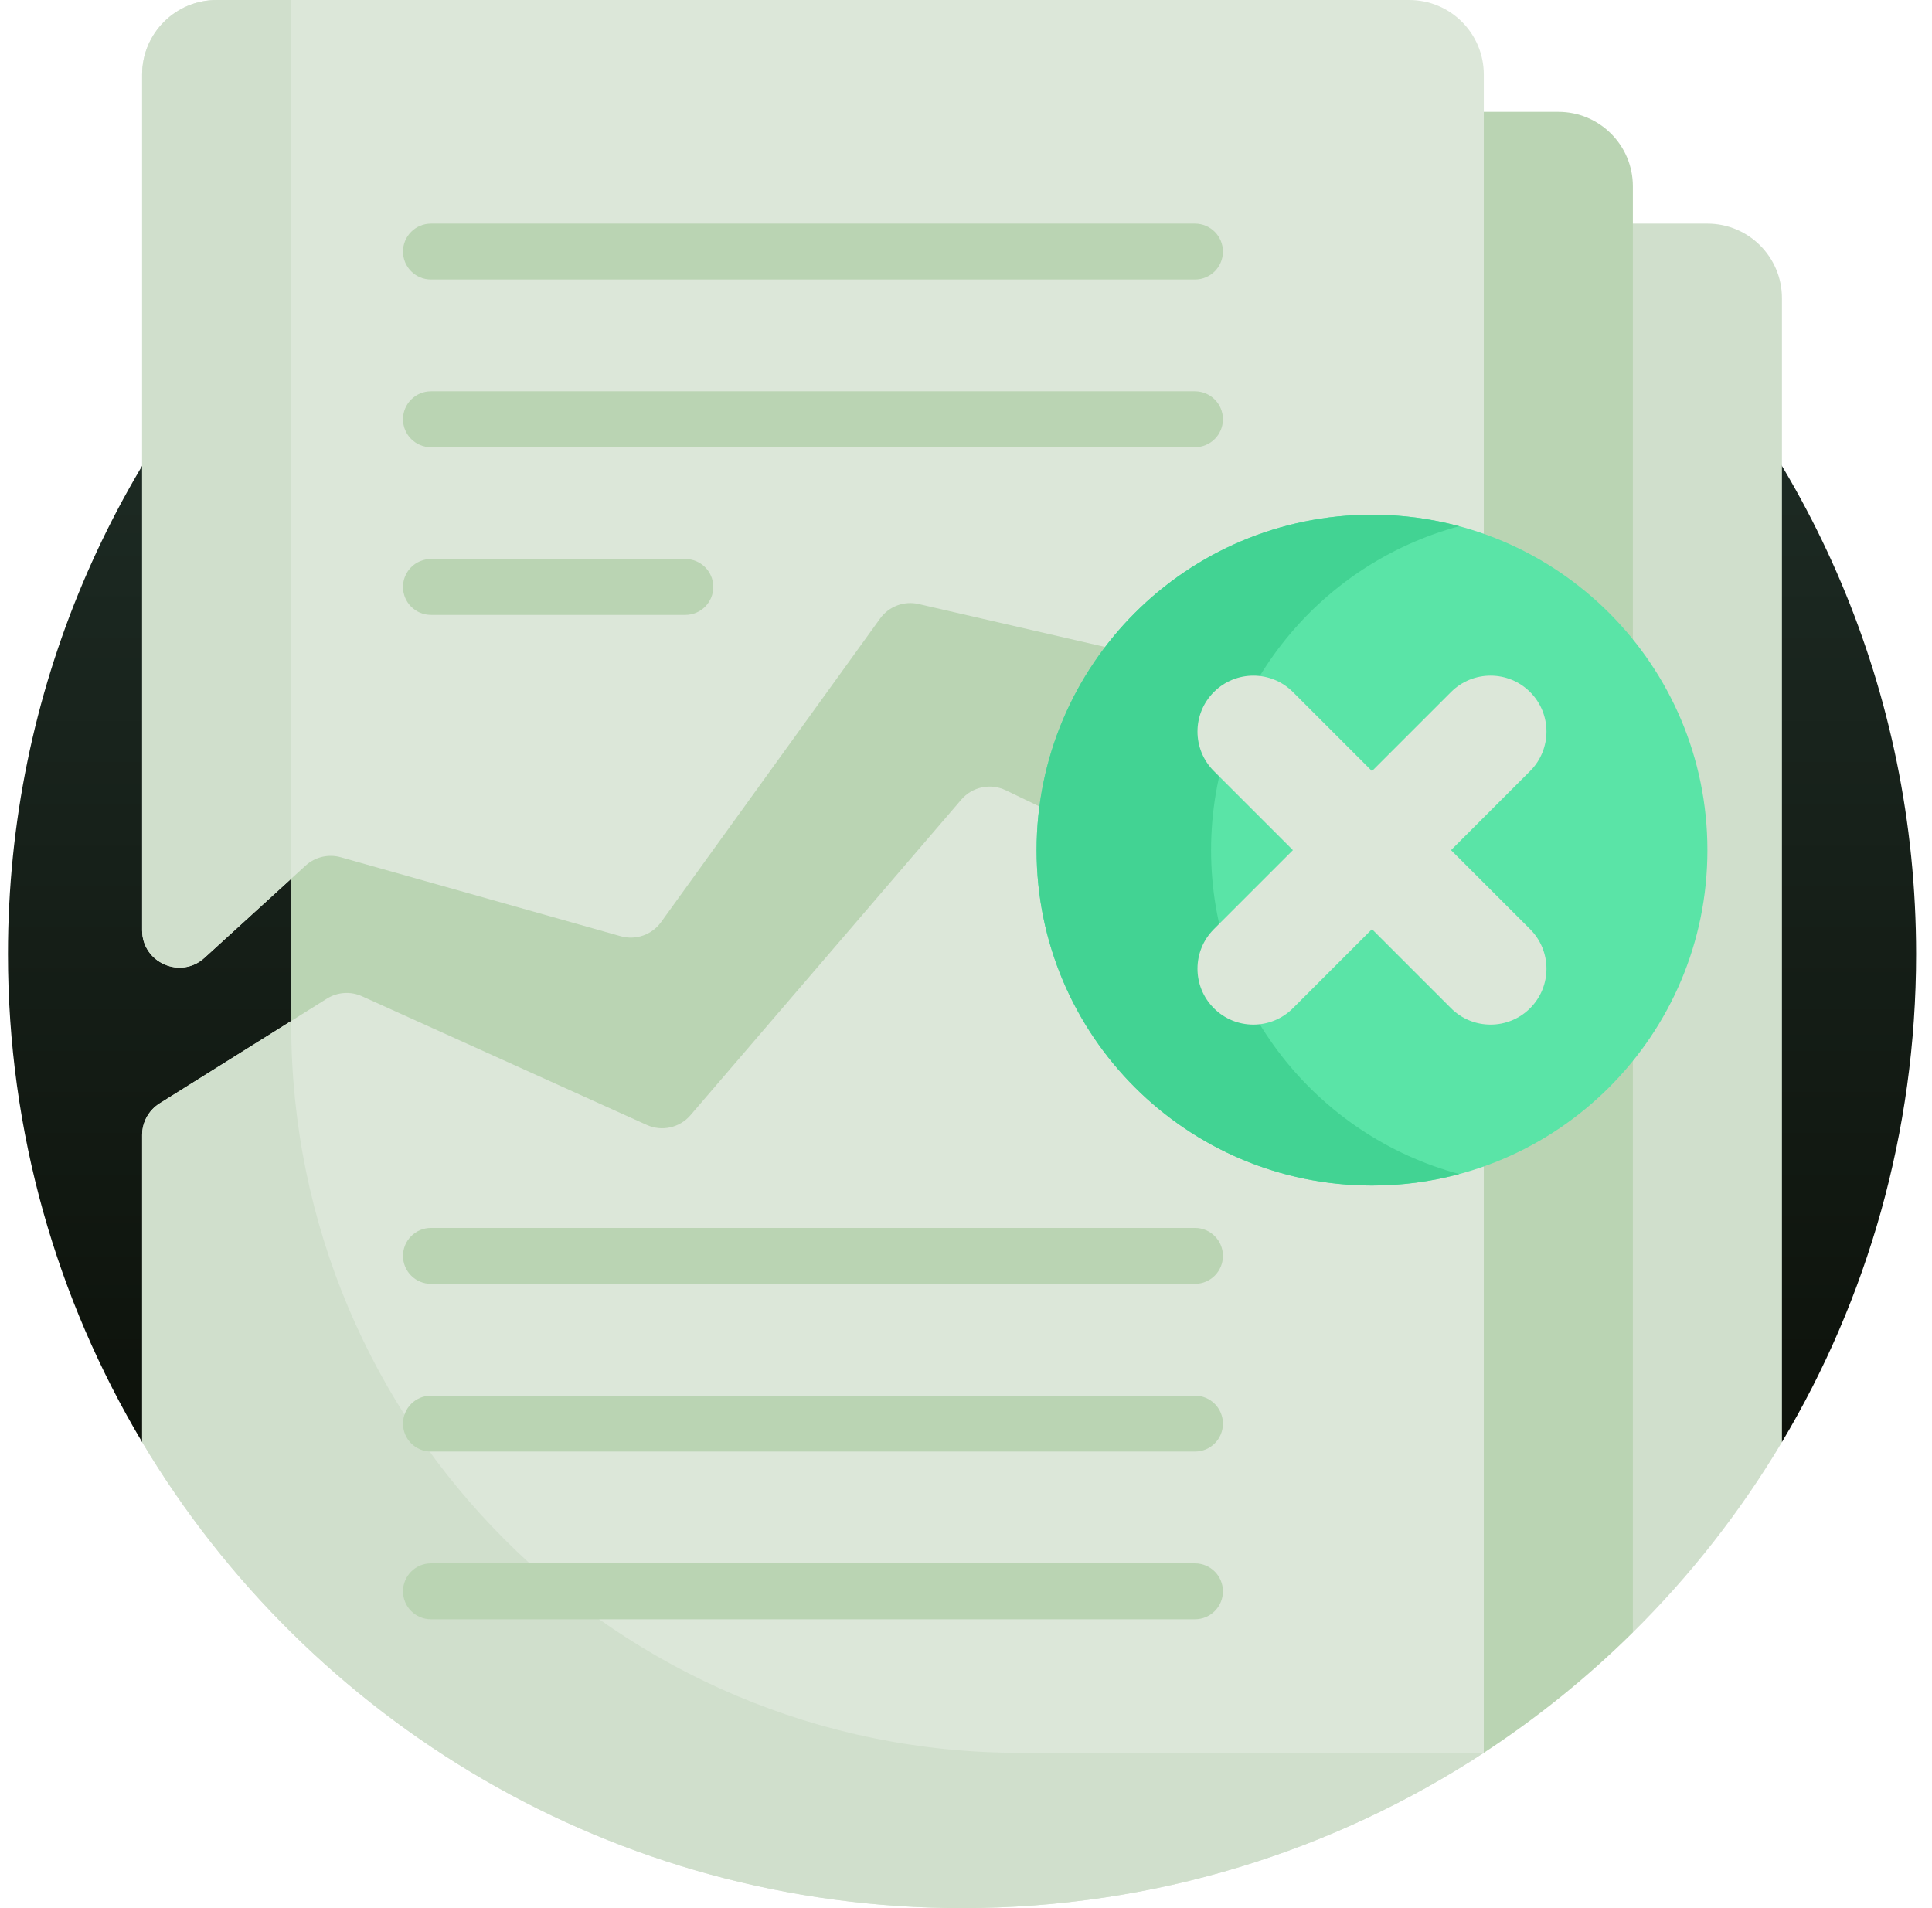
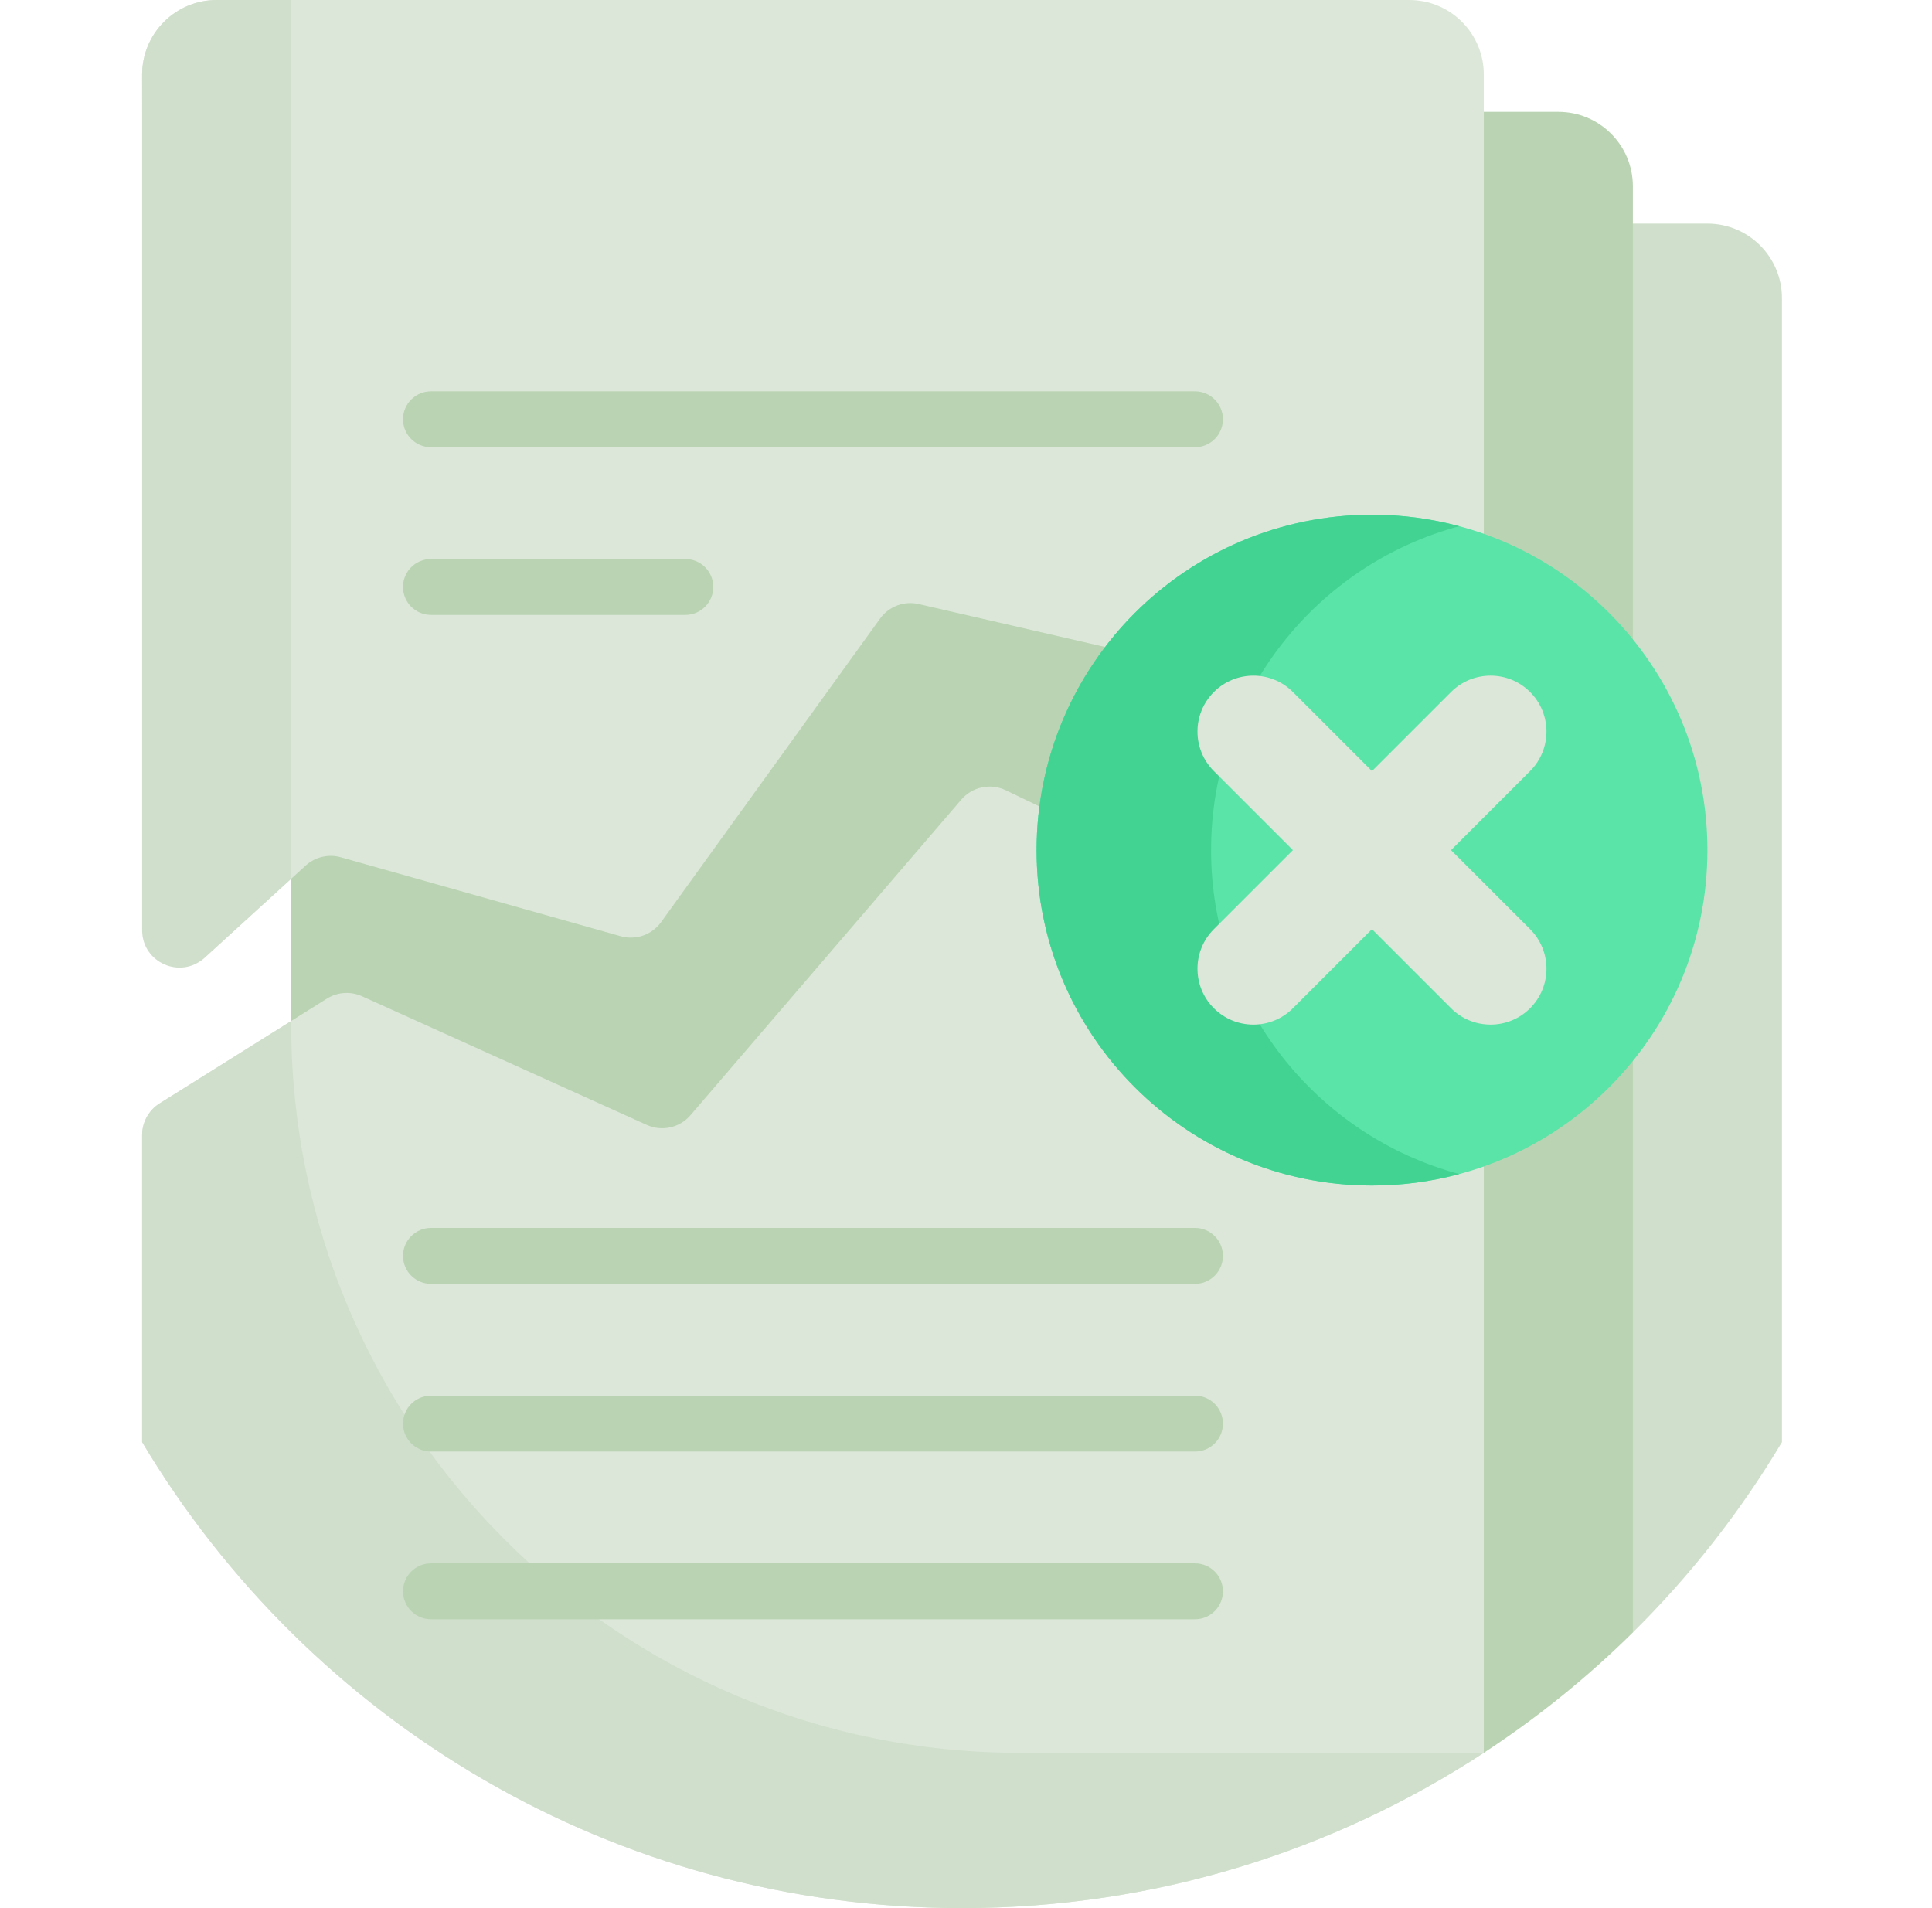
<svg xmlns="http://www.w3.org/2000/svg" width="81" height="80" viewBox="0 0 81 80" fill="none">
  <g clip-path="url(#clip0_4336_768)">
-     <path d="M74.709 60.461C78.28 54.474 80.334 47.477 80.334 40C80.334 17.909 62.425 0 40.334 0C18.243 0 0.334 17.909 0.334 40C0.334 47.477 2.388 54.474 5.959 60.461H74.709Z" fill="url(#paint0_linear_4336_768)" />
    <path d="M68.459 68.442C70.864 66.064 72.968 63.384 74.709 60.462V12.5C74.709 10.773 73.311 9.375 71.584 9.375H21.584C19.857 9.375 18.459 10.773 18.459 12.5V48.874L68.459 68.442Z" fill="#D0DFCC" />
    <path d="M65.334 4.688H15.334C13.607 4.688 12.209 6.086 12.209 7.812V46.428L62.208 73.49C64.459 72.017 66.554 70.326 68.459 68.442V7.812C68.459 6.086 67.061 4.688 65.334 4.688Z" fill="#BAD4B3" />
-     <path d="M14.29 35.942L26.023 39.252C26.655 39.43 27.331 39.194 27.715 38.662L36.898 25.934C37.266 25.424 37.903 25.184 38.515 25.325L60.296 30.34C61.275 30.565 62.209 29.822 62.209 28.817V3.125C62.209 1.399 60.81 0 59.084 0H9.084C7.358 0 5.959 1.399 5.959 3.125V39.003C5.959 40.361 7.571 41.072 8.574 40.157L12.813 36.291C13.212 35.927 13.77 35.795 14.29 35.942Z" fill="#DCE7D9" />
+     <path d="M14.29 35.942L26.023 39.252C26.655 39.43 27.331 39.194 27.715 38.662L36.898 25.934C37.266 25.424 37.903 25.184 38.515 25.325L60.296 30.34C61.275 30.565 62.209 29.822 62.209 28.817V3.125C62.209 1.399 60.81 0 59.084 0H9.084C7.358 0 5.959 1.399 5.959 3.125C5.959 40.361 7.571 41.072 8.574 40.157L12.813 36.291C13.212 35.927 13.77 35.795 14.29 35.942Z" fill="#DCE7D9" />
    <path d="M12.209 0H59.084H59.084H9.084C7.358 0 5.959 1.399 5.959 3.125V39.003C5.959 40.361 7.571 41.072 8.574 40.157L12.209 36.842V0Z" fill="#D0DFCC" />
    <path d="M61.324 42.345L42.167 33.133C41.529 32.826 40.765 32.986 40.304 33.524L28.947 46.759C28.495 47.285 27.75 47.451 27.118 47.165L15.178 41.77C14.702 41.554 14.149 41.592 13.706 41.869L6.692 46.262C6.236 46.547 5.959 47.048 5.959 47.586V60.461C12.938 72.161 25.72 80 40.334 80C48.408 80 55.922 77.605 62.209 73.49V43.753C62.209 43.153 61.865 42.605 61.324 42.345Z" fill="#DCE7D9" />
    <path d="M12.209 42.945V42.807L6.692 46.262C6.236 46.547 5.959 47.048 5.959 47.586V60.461C12.938 72.161 25.72 80 40.334 80C48.408 80 55.922 77.605 62.209 73.49H42.754C25.885 73.49 12.209 59.815 12.209 42.945Z" fill="#D0DFCC" />
    <path d="M50.1 53.827H18.068C17.421 53.827 16.896 53.303 16.896 52.655C16.896 52.008 17.421 51.483 18.068 51.483H50.1C50.747 51.483 51.272 52.008 51.272 52.655C51.272 53.303 50.747 53.827 50.1 53.827Z" fill="#BAD4B3" />
    <path d="M50.1 60.858H18.068C17.421 60.858 16.896 60.334 16.896 59.687C16.896 59.039 17.421 58.515 18.068 58.515H50.1C50.747 58.515 51.272 59.039 51.272 59.687C51.272 60.334 50.747 60.858 50.1 60.858Z" fill="#BAD4B3" />
    <path d="M50.1 67.89H18.068C17.421 67.89 16.896 67.365 16.896 66.718C16.896 66.071 17.421 65.546 18.068 65.546H50.1C50.747 65.546 51.272 66.071 51.272 66.718C51.272 67.365 50.747 67.89 50.1 67.89Z" fill="#BAD4B3" />
-     <path d="M50.1 11.719H18.068C17.421 11.719 16.896 11.194 16.896 10.547C16.896 9.9 17.421 9.375 18.068 9.375H50.1C50.747 9.375 51.272 9.9 51.272 10.547C51.272 11.194 50.747 11.719 50.1 11.719Z" fill="#BAD4B3" />
    <path d="M50.1 18.75H18.068C17.421 18.75 16.896 18.225 16.896 17.578C16.896 16.931 17.421 16.406 18.068 16.406H50.1C50.747 16.406 51.272 16.931 51.272 17.578C51.272 18.225 50.747 18.75 50.1 18.75Z" fill="#BAD4B3" />
    <path d="M28.733 25.781H18.068C17.421 25.781 16.896 25.257 16.896 24.609C16.896 23.962 17.421 23.438 18.068 23.438H28.733C29.38 23.438 29.905 23.962 29.905 24.609C29.905 25.257 29.38 25.781 28.733 25.781Z" fill="#BAD4B3" />
    <path d="M57.522 49.706C65.288 49.706 71.584 43.41 71.584 35.644C71.584 27.877 65.288 21.581 57.522 21.581C49.755 21.581 43.459 27.877 43.459 35.644C43.459 43.41 49.755 49.706 57.522 49.706Z" fill="#5AE4A7" />
    <path d="M50.775 35.644C50.775 29.142 55.187 23.673 61.179 22.063C60.013 21.749 58.787 21.581 57.522 21.581C49.755 21.581 43.459 27.877 43.459 35.644C43.459 43.41 49.755 49.706 57.522 49.706C58.787 49.706 60.013 49.538 61.179 49.224C55.187 47.614 50.775 42.145 50.775 35.644Z" fill="#42D393" />
    <path d="M60.835 35.643L64.15 32.328C65.065 31.413 65.065 29.929 64.15 29.014C63.234 28.098 61.751 28.098 60.835 29.014L57.521 32.328L54.206 29.014C53.291 28.098 51.807 28.098 50.892 29.014C49.976 29.929 49.976 31.413 50.892 32.328L54.206 35.643L50.892 38.957C49.976 39.873 49.976 41.356 50.892 42.272C51.807 43.187 53.291 43.187 54.206 42.272L57.521 38.957L60.835 42.272C61.751 43.187 63.234 43.187 64.15 42.272C65.065 41.356 65.065 39.873 64.15 38.957L60.835 35.643Z" fill="#DCE7D9" />
  </g>
  <defs>
    <linearGradient id="paint0_linear_4336_768" x1="40.334" y1="0" x2="40.334" y2="60.461" gradientUnits="userSpaceOnUse">
      <stop stop-color="#24352E" />
      <stop offset="1" stop-color="#0D120B" />
    </linearGradient>
    <clipPath id="clip0_4336_768">
      <rect width="80" height="80" fill="white" transform="translate(0.334)" />
    </clipPath>
  </defs>
</svg>